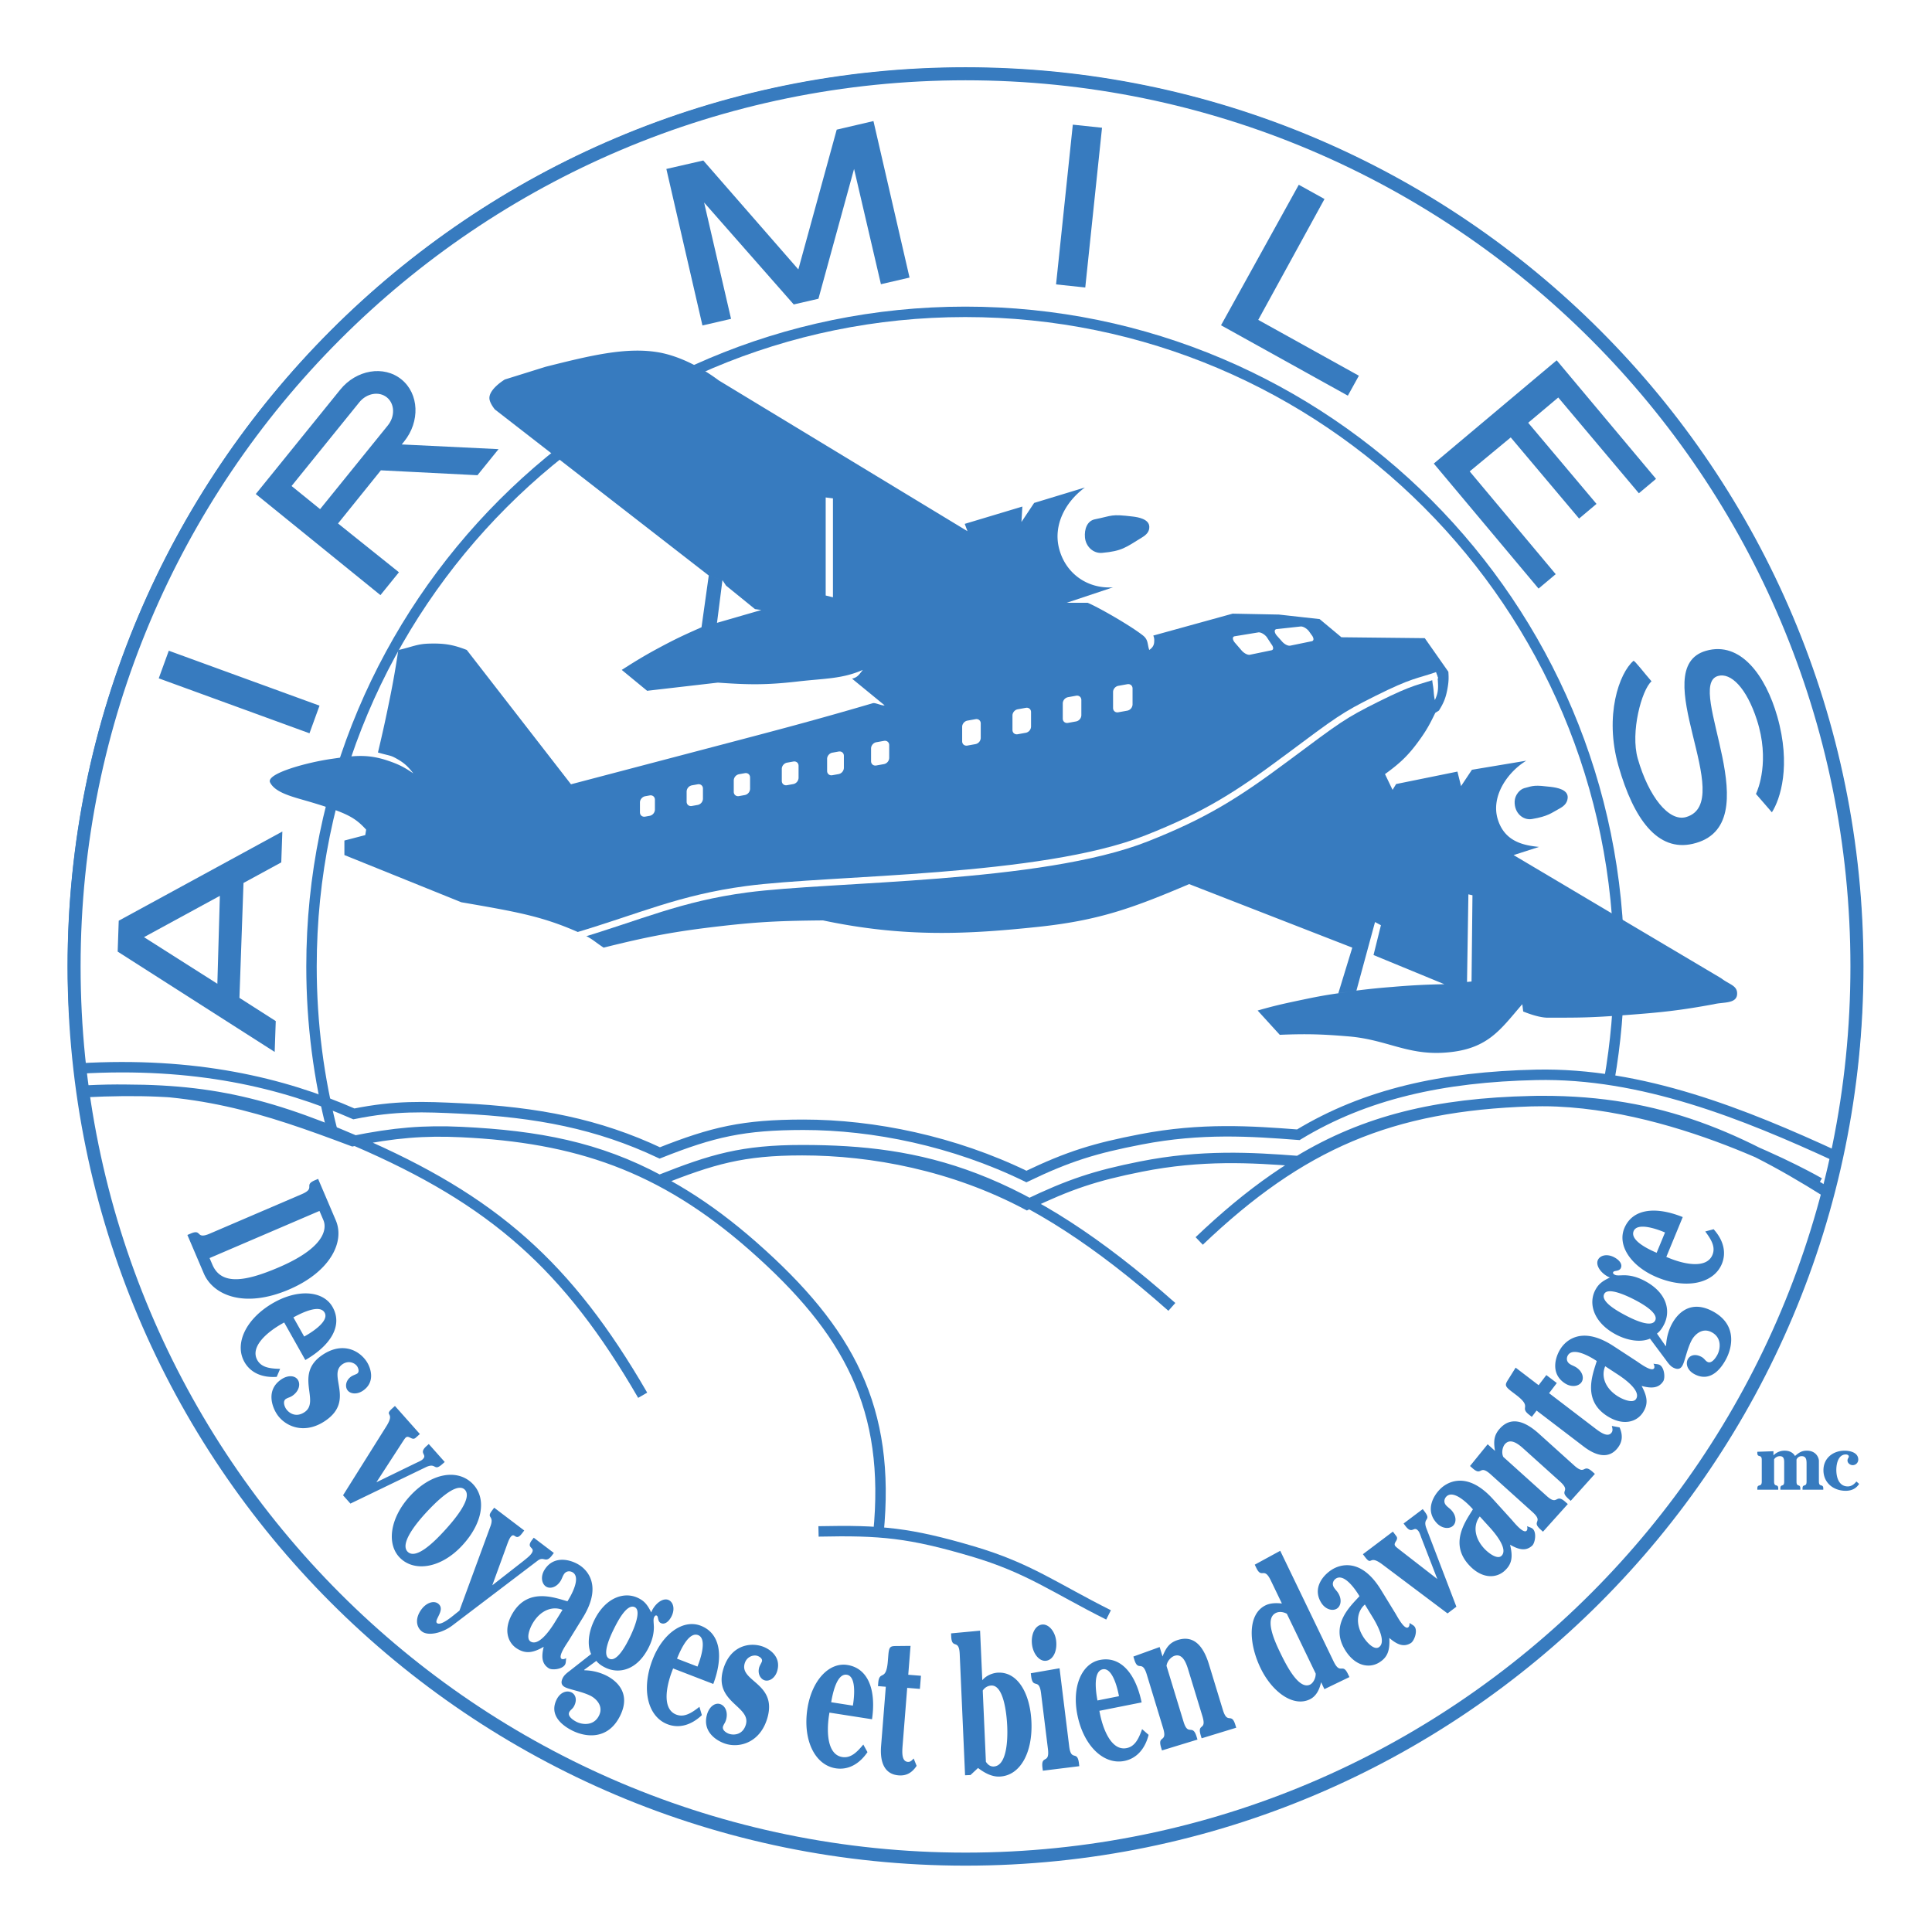
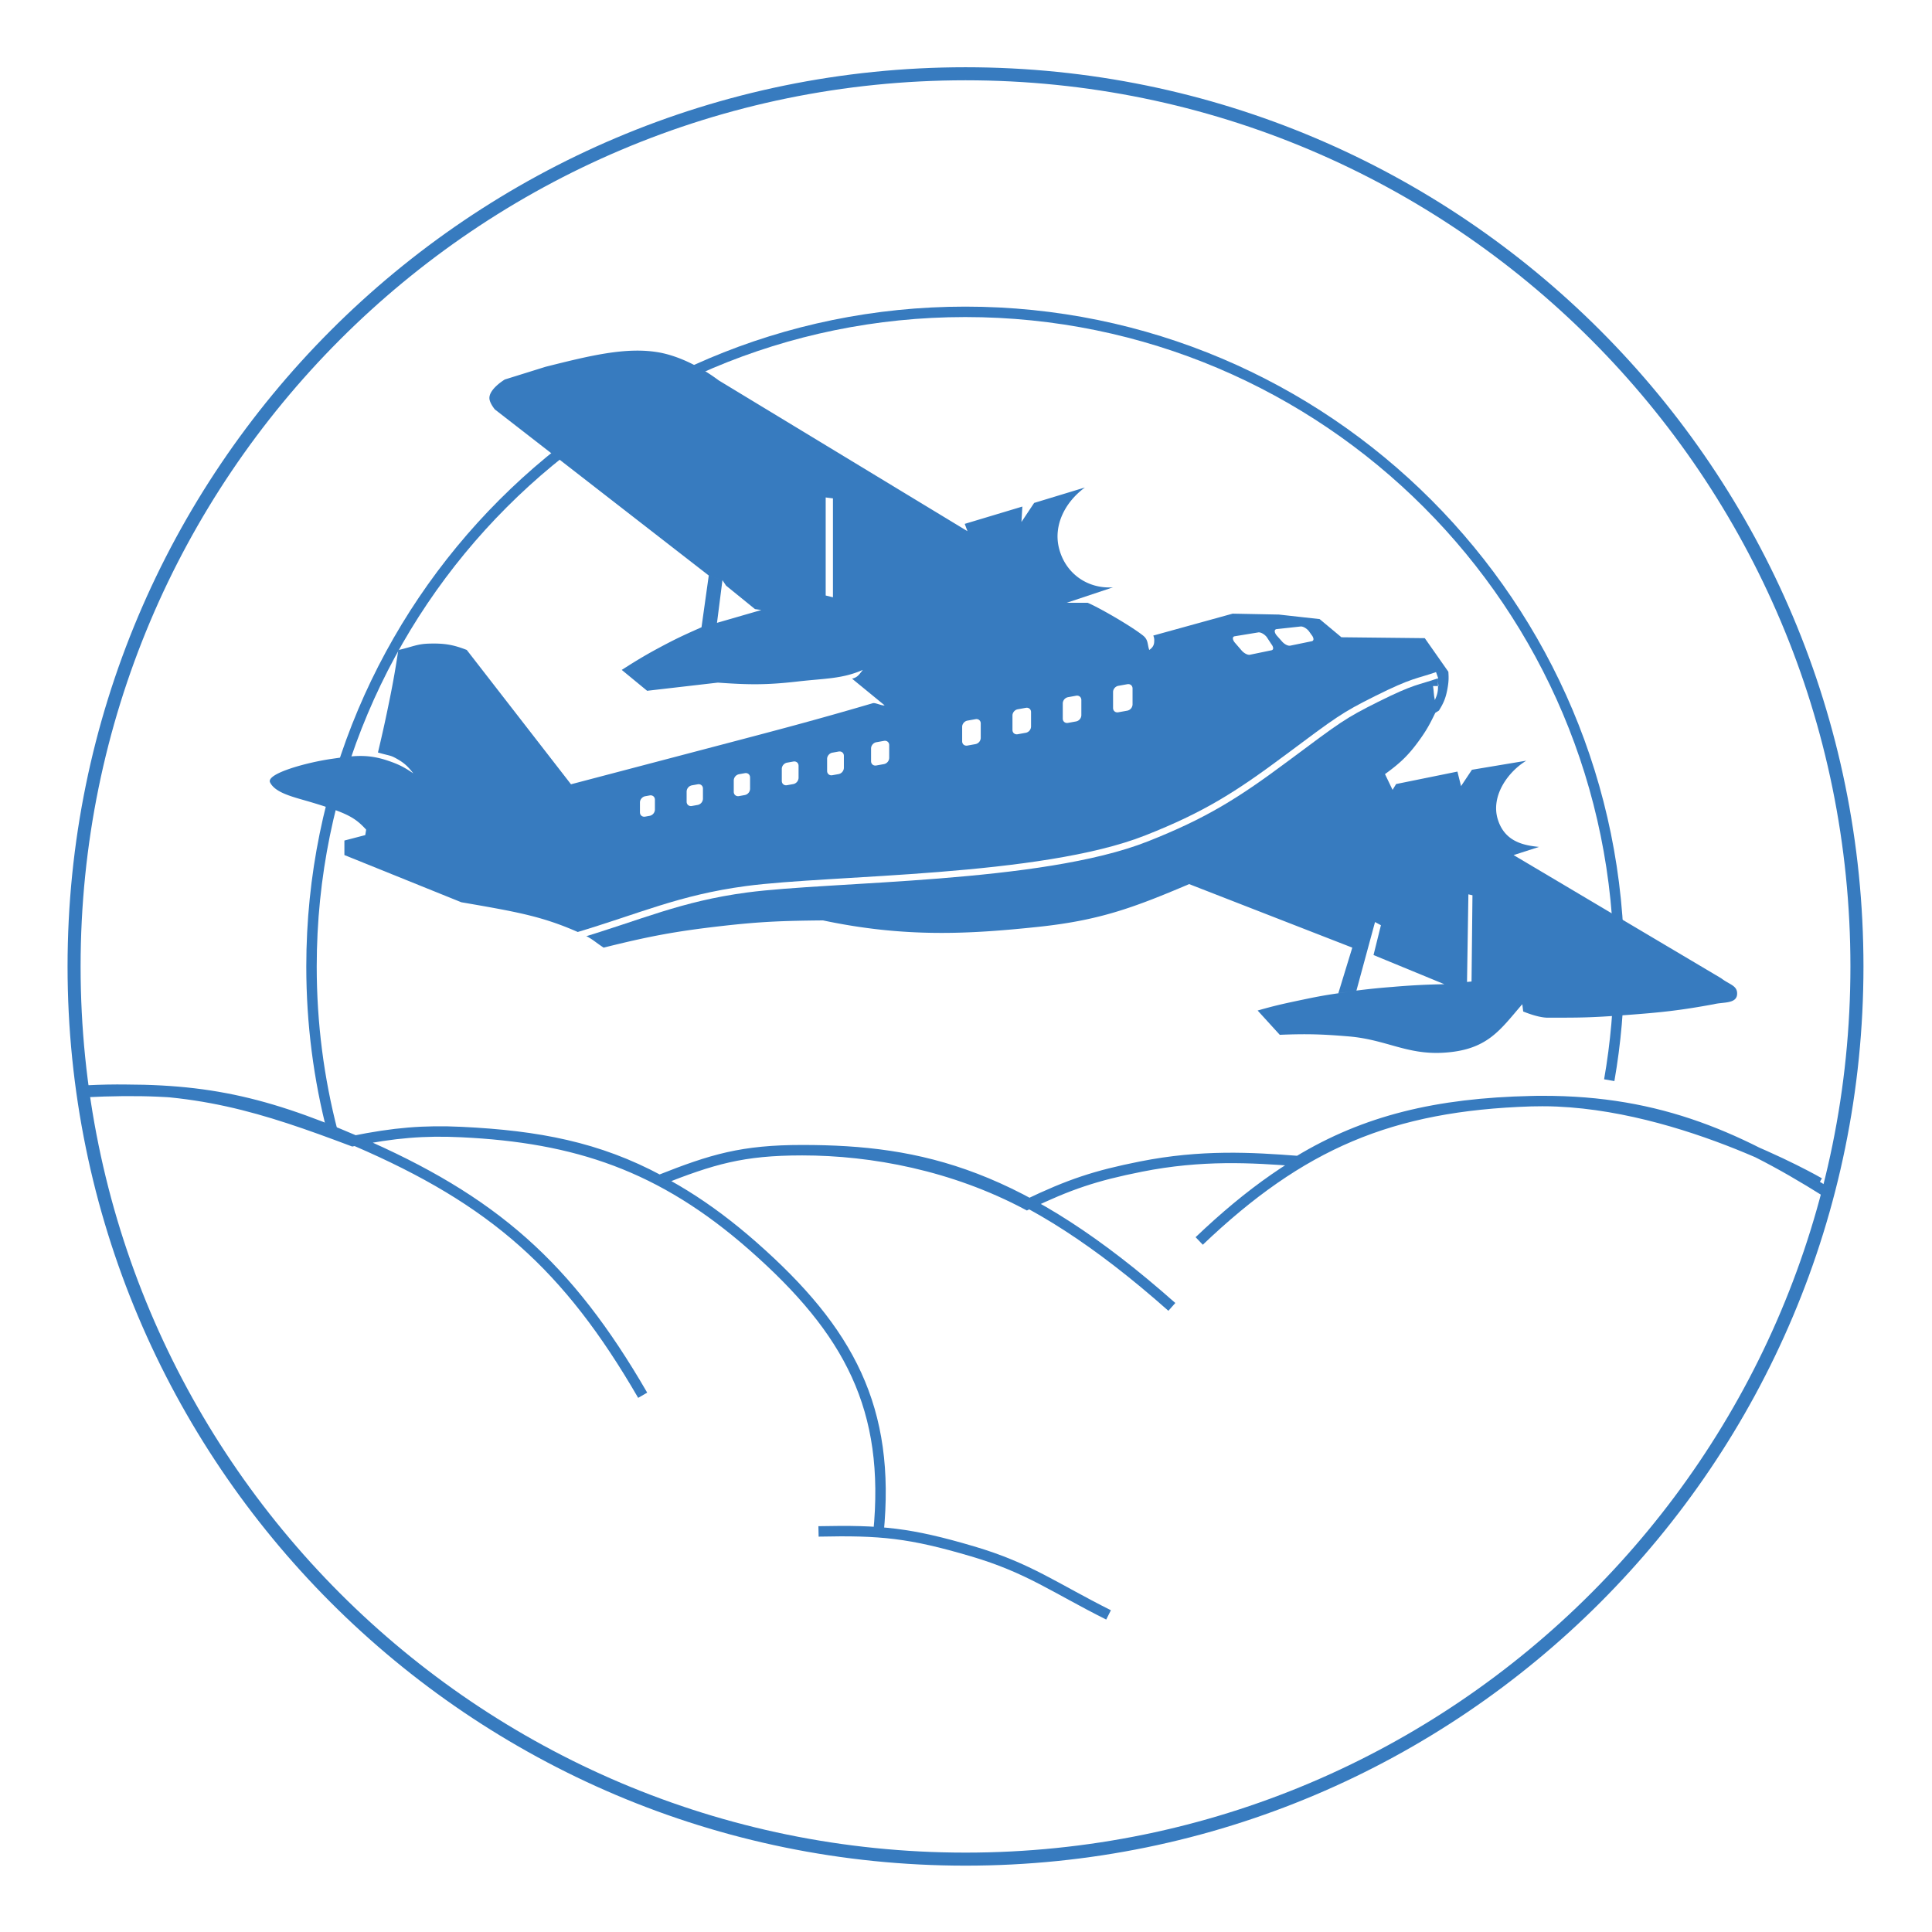
<svg xmlns="http://www.w3.org/2000/svg" width="2500" height="2500" viewBox="0 0 192.756 192.756">
  <path fill-rule="evenodd" clip-rule="evenodd" fill="#fff" d="M0 0h192.756v192.756H0V0z" />
  <path d="M96.329 185.486c49.119 0 88.939-39.875 88.939-89.062 0-49.188-39.82-89.064-88.939-89.064-49.119 0-88.938 39.876-88.938 89.064 0 49.187 39.818 89.062 88.938 89.062z" fill-rule="evenodd" clip-rule="evenodd" fill="#fff" stroke="#377bbf" stroke-width="1.301" stroke-miterlimit="2.613" />
-   <path d="M183.246 115.389c1.441-6.365 2.096-12.156 2.096-18.957 0-49.244-39.861-89.161-89.035-89.161S7.271 47.188 7.271 96.432c0 3.459.253 6.816.636 10.172 11.53-.678 20.287 1.404 27.4 4.529 4.163-.84 6.952-.721 10.67-.543 7.632.363 13.7 1.539 19.849 4.438 5.281-2.096 8.357-2.809 14.333-2.809 7.006 0 15.011 1.631 22.246 5.162 4.225-2.025 6.842-2.824 11.453-3.713 6.006-1.156 10.973-.814 15.676-.453 6.695-4.062 14.404-5.775 23.736-5.977 10.521-.226 20.753 3.895 29.976 8.151z" fill="none" stroke="#377bbf" stroke-width="1.041" stroke-miterlimit="2.613" />
  <path d="M135.332 98.83l1.855-6.838.588.317-.738 2.976 7.068 2.911a70.583 70.583 0 0 0-5.201.271 68.239 68.239 0 0 0-3.572.363l-1.807.27c-1.512.215-2.357.387-3.852.701-1.648.348-2.578.553-4.197 1.02l2.207 2.422c2.682-.109 4.207-.064 6.881.16 3.709.311 5.771 1.832 9.404 1.629 4.439-.246 5.68-2.27 7.912-4.844l.09.727s1.451.619 2.43.619c3.346 0 4.217.004 7.791-.26 3.453-.254 5.408-.455 8.816-1.086.904-.227 2.25-.018 2.305-.996.051-.873-.768-.951-1.582-1.586l-20.717-12.294 2.533-.815c-1.574-.157-3.42-.54-4.107-2.737-.734-2.352 1.033-4.779 2.84-5.865l-5.424.905-1.086 1.63-.361-1.449-6.117 1.242-.354.582-.756-1.573c1.57-1.135 2.395-1.93 3.52-3.511.678-.954.988-1.548 1.5-2.602l.361-.227c.494-.785.695-1.306.859-2.218.113-.636.129-1.01.082-1.655l-2.352-3.35-8.318-.09-2.172-1.812-4.068-.453-4.613-.09-7.916 2.186c.098.229.104.384.09.634-.02.367-.191.593-.492.803-.203-.582-.078-1.013-.633-1.449-1.266-.997-4.432-2.807-5.518-3.261h-2.08l4.613-1.54c-2.639.175-4.863-1.486-5.426-4.075-.451-2.082.543-4.346 2.623-5.885l-5.064 1.54-1.266 1.901.09-1.539-5.749 1.728.273.729-24.817-15.045c-2.089-1.556-4.275-2.51-6.058-2.807-3.255-.543-6.873.362-11.213 1.449l-4.069 1.268s-1.598.949-1.538 1.901c.03.473.542 1.086.542 1.086L70.714 57.42l1.365.465.361.544 2.885 2.341.633.091-4.423 1.28.543-4.256-1.365-.465-.723 5.162c-1.427.636-2.235.992-3.618 1.719-1.735.914-2.689 1.479-4.34 2.536l2.532 2.083 7.053-.815c3.1.222 4.879.243 7.966-.112 2.758-.316 4.423-.25 6.503-1.156-.354.424-.49.738-1.078.873l3.248 2.66c-.243.071-.934-.284-1.167-.215-5.843 1.717-9.566 2.689-15.652 4.289l-14.469 3.804L46.57 64.846c-1.367-.534-2.242-.67-3.708-.634-1.244.03-1.587.285-3.125.646a86.488 86.488 0 0 1-.854 4.878c-.424 2.09-.684 3.266-1.175 5.342 1.266.362 1.219.25 1.899.634.739.419 1.109.774 1.628 1.449-.91-.626-1.486-.915-2.533-1.268-2.073-.7-3.44-.492-5.607-.182-2.541.364-6.584 1.482-6.148 2.354.542 1.086 2.437 1.475 4.16 1.992 3.617 1.087 4.339 1.54 5.425 2.717l-.09.544-2.081.542v1.449l11.665 4.709c5.246.905 7.76 1.348 11.033 2.715 2.088.875 1.978 1.03 3.165 1.812 4.592-1.147 7.235-1.643 11.937-2.174 3.861-.436 6.062-.504 9.947-.543 8.185 1.732 14.567 1.372 21.439.648 6.084-.642 9.465-1.874 15.094-4.27l16.277 6.339-1.393 4.551 1.807-.266z" fill-rule="evenodd" clip-rule="evenodd" fill="#fff" />
  <path d="M160.555 107.771c.643-3.682.979-7.471.979-11.34 0-36.075-29.203-65.319-65.227-65.319-36.025 0-65.228 29.244-65.228 65.319 0 5.705.73 11.24 2.103 16.514" fill="none" stroke="#377bbf" stroke-width="1.041" stroke-miterlimit="2.613" />
-   <path d="M131.375 62.27l2.512-.115c.23-.046.613.16.855.459l-.084-.125c.24.3.248.579.016.625l-2.15.444c-.23.045-.613-.16-.854-.46l-.277-.204c-.243-.299-.248-.578-.018-.624z" fill-rule="evenodd" clip-rule="evenodd" fill="#fff" />
-   <path fill-rule="evenodd" clip-rule="evenodd" fill="#377bbf" d="M15.838 67.678l1.002-2.756 15.039 5.481-1.002 2.757-15.039-5.482zM107.035 12.437l2.914.308-1.672 15.938-2.914-.308 1.672-15.938zM79.192 30.374l2.464-.569 3.554-12.952 2.68 11.502 2.855-.661-3.6-15.615-3.666.856-3.828 13.944-9.482-10.867-3.686.844 3.6 15.616 2.855-.66-2.689-11.607 8.942 10.169h.001zM125.535 31.914l10.041 5.572-1.101 1.989-12.653-7.023 7.758-14.018 2.565 1.422-6.61 12.058zM176.781 81.044c.844-1.311 1.938-4.677.535-9.577-1.15-4.015-3.633-7.532-7.105-6.538-6.08 1.739 3.184 15.066-1.98 16.587-1.727.508-3.752-2.058-4.83-5.824-.758-2.648.396-6.866 1.371-7.718-.674-.761-1.705-2.123-1.803-2.04-1.408 1.206-2.936 5.45-1.49 10.5 1.518 5.298 3.898 8.56 7.402 7.755 7.902-1.811-.869-15.773 2.52-16.747 1.281-.368 2.848 1.183 3.883 4.379 1.312 4.048.123 6.947-.092 7.39l1.589 1.833zM29.09 48.49l6.759-8.355c.732-.905 1.964-1.124 2.75-.488.786.638.83 1.89.096 2.796l-6.759 8.354-2.846-2.307zm10.991-4.148l.237-.293c1.613-1.994 1.493-4.769-.267-6.196-1.761-1.428-4.495-.968-6.108 1.026l-6.638 8.206-1.786 2.205 12.438 10.085 1.845-2.28-6.077-4.868L38 46.924l9.636.489 2.104-2.602-9.659-.469zM23.889 99.557l3.623 2.316-.107 3.078L11.74 94.942l.106-3.083 16.324-8.896-.108 3.078-3.768 2.052-.405 11.464zm-1.953-10.179l-7.57 4.122 7.32 4.65.25-8.772zM155.311 35.948l-12.26 10.301 10.451 12.474 1.711-1.438-8.582-10.254 4.096-3.389 6.818 8.094 1.738-1.462-6.816-8.094 3-2.522 8.043 9.555 1.711-1.437-9.91-11.828z" />
  <path d="M8.749 108.797c10.737-.539 17.637 1.74 26.435 5.053 4.164-.842 7.135-1.082 10.852-.906 7.632.365 13.623 1.506 19.746 4.801 5.281-2.096 8.279-2.99 14.256-2.99 7.006 0 15.06 1.523 22.426 5.434 4.225-2.025 6.799-2.891 11.395-3.803 6-1.191 10.973-.906 15.676-.543 6.695-4.062 13.873-5.768 23.207-5.977 12.023-.271 20.256 3.26 29.48 9.055m-116.441-1.177c5.286-2.086 8.279-2.99 14.256-2.99 11.936 0 21.883 2.348 36.879 15.635M35.183 113.85c4.163-.846 7.135-1.082 10.852-.906 11.394.543 19.962 3.344 29.118 11.41 9.57 8.432 13.724 16.176 12.486 28.627m-79.222-44.02c10.736-.541 17.253.635 27.128 4.889m84.1 9.961c10.141-9.67 19.1-13.492 33.096-13.945 13.959-.453 28.771 8.145 28.771 8.145m-99.848 34.778c6.209-.135 9.107.141 15.373 1.992 5.6 1.652 8.139 3.621 13.564 6.338M8.749 108.797c10.742-.406 16.921.799 26.797 5.053 13.679 5.891 21.104 12.457 28.575 25.355" fill="none" stroke="#377bbf" stroke-width="1.041" stroke-miterlimit="2.613" />
  <path d="M108.246 53.62c-.072-.803.205-1.653.994-1.81 1.809-.363 1.537-.544 3.799-.272.523.063 1.592.251 1.627.996.025.509-.289.821-.725 1.086-1.627.998-1.988 1.359-3.979 1.54-.894.081-1.636-.642-1.716-1.54zM151.117 79.951c-.047 1.177.852 1.911 1.717 1.766 1.629-.271 1.99-.634 2.668-.996.475-.253.848-.538.904-1.087.09-.86-1.064-1.055-1.717-1.132-1.539-.181-1.674-.136-2.623.137-.441.126-.925.681-.949 1.312z" fill-rule="evenodd" clip-rule="evenodd" fill="#fff" />
-   <path d="M108.246 53.62c-.072-.803.205-1.653.994-1.81 1.809-.363 1.537-.544 3.799-.272.523.063 1.592.251 1.627.996.025.509-.289.821-.725 1.086-1.627.998-1.988 1.359-3.979 1.54-.894.081-1.636-.642-1.716-1.54zM151.117 79.951c-.047 1.177.852 1.911 1.717 1.766 1.629-.271 1.99-.634 2.668-.996.475-.253.848-.538.904-1.087.09-.86-1.064-1.055-1.717-1.132-1.539-.181-1.674-.136-2.623.137-.441.126-.925.681-.949 1.312z" fill-rule="evenodd" clip-rule="evenodd" fill="#377bbf" />
  <path d="M135.332 98.83l1.855-6.838.588.317-.738 2.976 7.068 2.911a70.583 70.583 0 0 0-5.201.271 68.239 68.239 0 0 0-3.572.363l-1.807.27c-1.512.215-2.357.387-3.852.701-1.648.348-2.578.553-4.197 1.02l2.207 2.422c2.682-.109 4.207-.064 6.881.16 3.709.311 5.771 1.832 9.404 1.629 4.439-.246 5.68-2.27 7.912-4.844l.09.727s1.451.619 2.43.619c3.346 0 4.217.004 7.791-.26 3.453-.254 5.408-.455 8.816-1.086.904-.227 2.25-.018 2.305-.996.051-.873-.768-.951-1.582-1.586l-20.717-12.294 2.533-.815c-1.574-.157-3.42-.54-4.107-2.737-.734-2.352 1.033-4.779 2.84-5.865l-5.424.905-1.086 1.63-.361-1.449-6.117 1.242-.354.582-.756-1.573c1.57-1.135 2.395-1.93 3.52-3.511.678-.954.988-1.548 1.5-2.602l.361-.227c.494-.785.695-1.306.859-2.218.113-.636.129-1.01.082-1.655l-2.352-3.35-8.318-.09-2.172-1.812-4.068-.453-4.613-.09-7.916 2.186c.098.229.104.384.09.634-.02.367-.191.593-.492.803-.203-.582-.078-1.013-.633-1.449-1.266-.997-4.432-2.807-5.518-3.261h-2.08l4.613-1.54c-2.639.175-4.863-1.486-5.426-4.075-.451-2.082.543-4.346 2.623-5.885l-5.064 1.54-1.266 1.901.09-1.539-5.749 1.728.273.729-24.817-15.045c-2.089-1.556-4.275-2.51-6.058-2.807-3.255-.543-6.873.362-11.213 1.449l-4.069 1.268s-1.598.949-1.538 1.901c.03.473.542 1.086.542 1.086L70.714 57.42l1.365.465.361.544 2.885 2.341.633.091-4.423 1.28.543-4.256-1.365-.465-.723 5.162c-1.427.636-2.235.992-3.618 1.719-1.735.914-2.689 1.479-4.34 2.536l2.532 2.083 7.053-.815c3.1.222 4.879.243 7.966-.112 2.758-.316 4.423-.25 6.503-1.156-.354.424-.49.738-1.078.873l3.248 2.66c-.243.071-.934-.284-1.167-.215-5.843 1.717-9.566 2.689-15.652 4.289l-14.469 3.804L46.57 64.846c-1.367-.534-2.242-.67-3.708-.634-1.244.03-1.587.285-3.125.646a86.488 86.488 0 0 1-.854 4.878c-.424 2.09-.684 3.266-1.175 5.342 1.266.362 1.219.25 1.899.634.739.419 1.109.774 1.628 1.449-.91-.626-1.486-.915-2.533-1.268-2.073-.7-3.44-.492-5.607-.182-2.541.364-6.584 1.482-6.148 2.354.542 1.086 2.437 1.475 4.16 1.992 3.617 1.087 4.339 1.54 5.425 2.717l-.09.544-2.081.542v1.449l11.665 4.709c5.246.905 7.76 1.348 11.033 2.715 2.088.875 1.978 1.03 3.165 1.812 4.592-1.147 7.235-1.643 11.937-2.174 3.861-.436 6.062-.504 9.947-.543 8.185 1.732 14.567 1.372 21.439.648 6.084-.642 9.465-1.874 15.094-4.27l16.277 6.339-1.393 4.551 1.807-.266z" fill-rule="evenodd" clip-rule="evenodd" fill="#377bbf" />
-   <path d="M143.381 67.361c.07.348.078.55.092.905.021.63-.053 1.013-.316 1.584-.127-.538-.094-.858-.182-1.403a14.708 14.708 0 0 1-.137-1.086h.543z" fill-rule="evenodd" clip-rule="evenodd" fill="#fff" />
+   <path d="M143.381 67.361c.07.348.078.55.092.905.021.63-.053 1.013-.316 1.584-.127-.538-.094-.858-.182-1.403h.543z" fill-rule="evenodd" clip-rule="evenodd" fill="#fff" />
  <path d="M143.381 67.361c-1.967.689-2.328.519-6.064 2.388-3.307 1.655-3.746 2.007-8.965 5.897-4.963 3.699-8.125 5.695-13.961 8.001-10.543 4.166-31.402 3.943-39.904 5.075-6.669.889-10.566 2.737-17.017 4.654" fill="none" stroke="#fff" stroke-width=".65" stroke-miterlimit="2.613" />
  <path fill-rule="evenodd" clip-rule="evenodd" fill="#fff" d="M82.379 49.632v9.781l.724.18v-9.87l-.724-.091zM146.502 89.229l-.137 8.74.451-.045.092-8.603-.406-.092zM123.176 63.482l2.35-.385c.23-.045.615.161.855.46l.455.698c.24.3.248.579.016.625l-2.15.444c-.23.045-.613-.161-.855-.46l-.654-.757c-.242-.3-.25-.58-.017-.625zM127.352 62.768l2.379-.259c.23-.044.615.161.855.46l.273.382c.24.299.248.578.018.624l-2.15.443c-.232.046-.615-.16-.855-.459l-.504-.566c-.241-.301-.249-.58-.016-.625zM111.572 68.426l.902-.163c.287-.052.521.139.521.427v1.596a.654.654 0 0 1-.521.616l-.902.163c-.287.052-.521-.14-.521-.428v-1.596c0-.288.234-.563.521-.615zM106.553 69.559l.812-.147c.287-.051.521.14.521.428v1.523a.652.652 0 0 1-.521.614l-.812.146c-.287.052-.52-.14-.52-.428v-1.522a.65.65 0 0 1 .52-.614zM101.535 70.766l.812-.146c.287-.052.52.139.52.426v1.448a.649.649 0 0 1-.52.615l-.812.146c-.287.052-.521-.14-.521-.427V71.38c0-.286.234-.563.521-.614zM96.516 71.897l.812-.146c.287-.052.521.14.521.427v1.447a.653.653 0 0 1-.521.615l-.812.146c-.288.052-.521-.139-.521-.427v-1.448c0-.286.234-.561.521-.614zM87.428 74.053l.767-.137c.288-.052.521.139.521.427v1.275a.65.65 0 0 1-.521.616l-.767.138c-.288.052-.521-.139-.521-.427v-1.274c0-.29.234-.567.521-.618zM83.042 75.095l.631-.114c.288-.051.521.14.521.428v1.205a.653.653 0 0 1-.521.616l-.631.114c-.287.052-.521-.14-.521-.429V75.71c0-.287.234-.564.521-.615zM78.52 76.091l.632-.113c.288-.052.521.14.521.427v1.205a.654.654 0 0 1-.521.616l-.632.113c-.287.053-.52-.14-.52-.427v-1.205c0-.289.233-.564.52-.616zM73.728 77.245l.586-.106c.288-.051.521.14.521.428v1.138a.652.652 0 0 1-.521.616l-.586.106c-.288.051-.521-.14-.521-.428V77.86a.652.652 0 0 1 .521-.615zM69.026 78.354l.586-.105c.288-.05.521.14.521.428v1.016a.65.65 0 0 1-.521.615l-.586.105c-.288.052-.521-.14-.521-.427V78.97a.652.652 0 0 1 .521-.616zM64.369 79.441l.451-.082c.288-.051.521.14.521.429v.991a.652.652 0 0 1-.521.616l-.451.081c-.288.052-.521-.139-.521-.428v-.992c0-.287.233-.562.521-.615z" />
-   <path d="M176.938 144.789v.412a1.54 1.54 0 0 1 1.131-.467c.412 0 .801.156 1.02.529.389-.326.654-.529 1.178-.529.941 0 1.205.725 1.205 1.021v2.059c0 .617.438.172.438.695v.117h-2.072v-.117c0-.523.404-.078.404-.695v-1.762c0-.367-.016-.771-.49-.771a.548.548 0 0 0-.514.342v2.191c0 .617.381.172.381.695v.117h-1.992v-.117c0-.523.381-.078.381-.695v-1.902c0-.32-.031-.631-.436-.631a.676.676 0 0 0-.57.318v2.215c0 .617.414.172.414.695v.117h-2.088v-.117c0-.523.443-.078.443-.695v-2.158c0-.619-.443-.174-.443-.695v-.117l1.61-.055zM185.486 148.049c-.312.484-.779.688-1.34.688-1.215 0-2.221-.789-2.221-2.053 0-1.209.959-1.949 2.111-1.949.561 0 1.363.188 1.363.889a.555.555 0 0 1-.553.555c-.25 0-.521-.197-.521-.461 0-.203.131-.279.131-.398 0-.154-.17-.209-.295-.209-.764 0-.951.943-.951 1.535 0 .742.25 1.654 1.146 1.654.357 0 .646-.219.855-.492l.275.241zM18.696 123.213l.334-.143c1.15-.494.464.625 1.893.012l9.183-3.939c1.429-.613.148-.889 1.298-1.383l.334-.143 1.763 4.133c.94 2.203-.624 5.17-4.65 6.898-4.508 1.934-7.601.551-8.514-1.59l-1.641-3.845zm2.213 2.305l.282.66c.876 2.053 3.217 1.727 6.63.262 5.399-2.316 4.572-4.406 4.44-4.717l-.387-.908-10.965 4.703zM28.353 131.943l-.211.119c-1.599.904-3.192 2.35-2.469 3.637.412.73 1.244.85 2.275.871l-.339.799c-1.561.107-2.658-.484-3.222-1.486-1.036-1.84.165-4.355 2.922-5.916 2.44-1.383 4.951-1.201 5.874.438 1.016 1.803-.116 3.781-2.72 5.287l-2.11-3.749zm1.995 1.405c.956-.527 2.492-1.582 2.04-2.385-.465-.824-2.125-.072-3.116.475l1.076 1.91zM28.524 139.57c-.367.25-.101.822.015.99.312.459 1.021.893 1.854.324 1.584-1.08-1.069-3.762 1.748-5.684 1.967-1.342 3.647-.521 4.416.609.441.648.923 2.074-.345 2.939-.616.42-1.292.324-1.558-.068-.236-.348-.169-.967.397-1.354.167-.113.47-.205.586-.283.267-.184.083-.598-.009-.732-.228-.336-.856-.613-1.456-.203-1.55 1.059 1.278 3.602-1.706 5.637-2.084 1.422-3.998.58-4.812-.615-.533-.785-1.117-2.467.401-3.502.667-.455 1.36-.404 1.649.021.297.436.146 1.145-.538 1.611a1.607 1.607 0 0 1-.405.193c-.055.026-.187.084-.237.117zM34.226 149.186l4.336-6.91c.913-1.467-.348-.941.616-1.799l.226-.203 2.487 2.799-.422.377c-.361.322-.674-.305-.991-.021-.105.094-.347.49-.44.629l-2.484 3.828 3.978-1.936c.117-.051.484-.215.604-.322.602-.539-.454-.574.419-1.354l.226-.201 1.59 1.789-.226.201c-.904.807-.577-.193-1.66.32l-7.522 3.631-.737-.828zM46.116 154.191c-2.068 2.238-4.67 2.664-6.131 1.312-1.47-1.361-1.104-4.047.936-6.258 2.109-2.283 4.64-2.689 6.13-1.312 1.529 1.417 1.188 3.962-.935 6.258zm-3.589-3.293c-.876.947-2.718 3.121-1.835 3.939.864.799 2.736-1.127 3.599-2.061.876-.949 2.967-3.332 2.063-4.168-.865-.799-2.992 1.386-3.827 2.29zM49.116 158.164l3.112-2.43c.225-.186.578-.449.76-.689.561-.742-.59-.498.081-1.385l.183-.242 2.005 1.521-.183.242c-.646.854-.79.033-1.437.531l-8.479 6.443c-1.014.777-2.428 1.1-3.064.617-.561-.426-.723-1.309-.028-2.229.488-.643 1.211-.879 1.642-.553.798.605-.468 1.672-.102 1.949.388.295 1.501-.66 1.938-1.012l.295-.232 3.087-8.404c.427-1.146-.45-.773.159-1.576l.22-.291 2.998 2.273-.22.289c-.671.885-.708-.207-1.147.373-.159.209-.308.652-.388.871l-1.432 3.934zM57.14 156.877c-.218-.137-.637-.205-.892.209-.127.205-.187.43-.313.635-.403.654-1.048.826-1.45.576-.426-.264-.587-.982-.163-1.67.912-1.477 2.58-1.039 3.442-.504.31.193 2.622 1.65.384 5.275l-1.452 2.354c-.159.26-1.058 1.51-.666 1.752.114.07.304.021.458-.072l-.018.154c-.016.156-.009.352-.104.506-.287.463-1.283.559-1.604.359-.724-.447-.751-1.178-.517-2.148-1.111.641-1.829.695-2.646.189-.988-.613-1.409-1.992-.413-3.605 1.559-2.529 4.205-1.459 5.43-1.127.552-.869 1.294-2.405.524-2.883zm-1.02 3.74c-.913-.377-2.114-.053-2.931 1.273-.35.566-.728 1.59-.257 1.883.782.484 1.872-1.025 2.392-1.867l.796-1.289zM58.289 166.596l.007.049a5.117 5.117 0 0 1 2.174.516c1.126.559 2.492 1.822 1.396 4.031-1.213 2.443-3.44 2.127-4.749 1.479-.799-.398-2.417-1.428-1.582-3.109.368-.742 1.022-.938 1.482-.709.388.193.589.699.275 1.334-.171.344-.37.379-.496.633-.225.453.533.875.738.977.545.27 1.7.438 2.229-.631.494-.996-.349-1.73-.845-1.977-.872-.434-2.051-.613-2.523-.848-.291-.143-.516-.391-.246-.934.162-.326.505-.561.752-.754l2.077-1.631c-.424-.91-.255-2.225.329-3.402 1.113-2.244 2.992-2.869 4.384-2.176.569.281.885.619 1.284 1.428.027-.055.051-.133.078-.188.387-.777 1.146-1.305 1.678-1.039.447.221.626.896.275 1.604-.268.543-.69.875-1.078.682-.339-.168-.22-.65-.403-.74-.108-.055-.189.018-.262.162-.108.219-.03.549-.025 1.025-.007.471-.083 1.109-.504 1.961-1.149 2.316-2.99 2.711-4.359 2.031-.328-.162-.636-.359-.879-.662l-1.207.888zm2.96-4.08c-.396.797-1.215 2.602-.464 2.973.739.367 1.616-1.25 2.002-2.029.377-.76 1.274-2.752.547-3.111-.775-.386-1.682 1.352-2.085 2.167zM67.157 166.461l-.087.227c-.661 1.717-.973 3.848.4 4.377.781.301 1.5-.135 2.311-.775l.245.83c-1.139 1.076-2.361 1.32-3.433.906-1.966-.758-2.634-3.463-1.495-6.422 1.008-2.623 3.061-4.082 4.813-3.406 1.929.744 2.309 2.99 1.254 5.811l-4.008-1.548zm2.431-.188c.405-1.014.92-2.807.064-3.137-.883-.342-1.687 1.297-2.106 2.35l2.042.787zM72.137 172.244c-.124.426.446.697.64.752.532.156 1.355.037 1.637-.932.535-1.842-3.214-2.217-2.263-5.494.665-2.287 2.481-2.727 3.792-2.346.753.219 2.029 1.01 1.602 2.484-.208.717-.791 1.074-1.246.941-.402-.117-.744-.637-.552-1.297.056-.193.231-.459.271-.594.09-.311-.315-.514-.472-.557-.39-.113-1.049.072-1.251.77-.523 1.805 3.273 1.963 2.266 5.434-.703 2.422-2.714 2.996-4.103 2.592-.909-.264-2.428-1.189-1.916-2.953.226-.775.793-1.18 1.286-1.035.506.146.84.791.609 1.586a1.638 1.638 0 0 1-.189.408 1.869 1.869 0 0 0-.111.241zM82.753 170.867l-.037.24c-.282 1.816-.135 3.967 1.32 4.193.829.131 1.438-.451 2.096-1.246l.416.758c-.885 1.295-2.029 1.791-3.164 1.613-2.084-.324-3.311-2.826-2.826-5.961.431-2.775 2.127-4.639 3.984-4.35 2.044.32 2.893 2.436 2.459 5.416l-4.248-.663zm2.338-.697c.181-1.076.305-2.939-.604-3.08-.935-.145-1.374 1.627-1.56 2.742l2.164.338zM91.884 167.191l-.105 1.311-1.267-.104-.459 5.762c-.055.686-.099 1.574.521 1.623.243.021.391-.131.583-.338l.294.734c-.509.77-1.111 1.006-1.798.949-1.496-.121-1.865-1.449-1.746-2.939l.47-5.902-.782-.064.024-.301c.107-1.352.793-.078.961-2.193l.044-.545c.075-.947.198-.957.891-.961l1.33-.014-.229 2.881 1.268.101zM96.825 177.096l-.54.023-.534-12.09c-.07-1.596-.789-.41-.849-1.764l-.013-.303 2.894-.27.221 4.945c.396-.482 1.049-.734 1.574-.756 1.971-.088 3.203 2.082 3.328 4.908.135 3.047-1.102 5.369-3.166 5.459-.771.035-1.477-.34-2.162-.855l-.753.703zm1.538-1.323c.217.334.48.484.777.471 1.295-.057 1.414-2.59 1.35-4.021-.057-1.312-.369-4.111-1.586-4.057a1.07 1.07 0 0 0-.855.504l.314 7.103zM106.672 174.221c.195 1.584.807.348.973 1.691l.035.301-3.635.451-.039-.301c-.164-1.344.74-.295.545-1.879l-.686-5.553c-.195-1.584-.818-.346-.986-1.689l-.037-.301 2.869-.498.961 7.778zm-1.303-10.543c.129 1.041-.293 1.93-1.006 2.016-.656.084-1.281-.674-1.398-1.615-.125-1.004.297-1.91.994-1.996.645-.081 1.293.651 1.41 1.595zM109.684 170.689l.047.238c.357 1.803 1.23 3.77 2.674 3.482.824-.164 1.197-.918 1.543-1.893l.65.57c-.389 1.52-1.293 2.379-2.42 2.604-2.07.412-4.078-1.514-4.693-4.625-.545-2.752.412-5.086 2.256-5.451 2.027-.404 3.549 1.289 4.16 4.236l-4.217.839zm1.957-1.459c-.197-1.072-.719-2.863-1.621-2.684-.928.186-.732 2-.527 3.111l2.148-.427zM115.699 164.324l.287.945c.373-.957.756-1.412 1.559-1.658 1.549-.473 2.508.586 3.072 2.438l1.385 4.539c.465 1.525.854.203 1.246 1.498l.09.289-3.451 1.055-.088-.289c-.395-1.293.627-.402.162-1.928l-1.432-4.693c-.236-.771-.6-1.549-1.336-1.322-.324.098-.75.504-.809 1.008l1.701 5.58c.453 1.486.895.15 1.299 1.482l.088.289-3.541 1.082-.088-.289c-.395-1.295.664-.414.199-1.939l-1.629-5.35c-.467-1.527-.854-.203-1.248-1.498l-.088-.289 2.622-.95zM132.137 168.527l-.332-.693c-.17.801-.529 1.424-1.127 1.711-1.654.801-3.764-.74-4.914-3.125-1.211-2.512-1.293-5.389.508-6.26.463-.221 1.021-.246 1.623-.178l-1.113-2.312c-.676-1.4-.893-.107-1.438-1.234l-.158-.328 2.543-1.385 5.32 11.029c.678 1.402.881.113 1.426 1.242l.158.328-2.496 1.205zm-3.75-7.525c-.381-.197-.771-.232-1.088-.08-1.121.541-.213 2.639.402 3.912.588 1.219 1.859 3.793 3.004 3.24.303-.146.576-.637.562-1.102l-2.88-5.97zM133.301 157.486c-.219.133-.469.475-.217.889.127.207.301.361.428.568.4.654.262 1.309-.141 1.555-.426.262-1.139.084-1.561-.607-.906-1.48.234-2.773 1.098-3.303.311-.191 2.648-1.602 4.873 2.033l1.445 2.359c.158.26.867 1.625 1.258 1.385.115-.07.158-.26.143-.441l.131.086c.131.084.307.166.402.32.285.465-.078 1.398-.4 1.598-.725.445-1.387.141-2.148-.508.072 1.283-.201 1.949-1.018 2.451-.99.607-2.408.363-3.398-1.256-1.551-2.533.592-4.416 1.438-5.363-.527-.885-1.562-2.24-2.333-1.766zm2.873 2.596c-.746.646-.996 1.867-.184 3.193.348.568 1.09 1.369 1.562 1.08.783-.48-.072-2.137-.588-2.98l-.79-1.293zM144.42 160.971l-6.521-4.902c-1.383-1.031-.963.27-1.74-.764l-.182-.242 2.992-2.254.34.451c.291.389-.357.65-.104.988.086.113.459.389.59.494l3.605 2.797-1.6-4.133c-.039-.121-.172-.502-.27-.631-.484-.646-.607.406-1.311-.529l-.184-.244 1.912-1.439.184.242c.727.969-.24.559.182 1.684l2.99 7.814-.883.668zM144.332 149.285c-.191.172-.371.557-.045.914.162.18.361.299.523.479.518.568.504 1.236.154 1.555-.371.338-1.104.295-1.646-.303-1.166-1.285-.287-2.771.461-3.455.27-.244 2.301-2.07 5.166 1.082l1.859 2.049c.205.225 1.156 1.432 1.496 1.123.1-.09.105-.287.057-.461l.145.059c.145.059.334.105.455.24.367.404.186 1.391-.094 1.645-.631.574-1.338.4-2.205-.094.311 1.248.166 1.953-.543 2.6-.859.783-2.297.809-3.572-.596-1.996-2.195-.244-4.449.41-5.539-.682-.772-1.951-1.909-2.621-1.298zm3.307 2.012c-.611.775-.629 2.021.416 3.172.449.494 1.328 1.141 1.738.766.678-.619-.471-2.084-1.135-2.818l-1.019-1.12zM148.424 144.094l.734.662c-.174-1.014-.08-1.602.48-2.227 1.084-1.207 2.451-.795 3.891.502l3.527 3.178c1.184 1.066.836-.268 1.842.639l.225.203-2.414 2.688-.225-.203c-1.006-.906.328-.668-.857-1.738l-3.645-3.281c-.6-.543-1.312-1.02-1.828-.445-.225.252-.383.818-.174 1.281l4.338 3.906c1.154 1.041.842-.334 1.877.6l.225.201-2.477 2.758-.225-.203c-1.006-.904.355-.699-.83-1.766l-4.156-3.744c-1.184-1.066-.836.266-1.84-.639l-.227-.203 1.759-2.169zM154.279 137.191l1.043.795-.77 1.012 4.586 3.502c.545.416 1.266.936 1.643.439.148-.193.102-.398.031-.674l.775.148c.369.844.242 1.479-.174 2.027-.91 1.195-2.223.787-3.408-.119l-4.699-3.588-.475.625-.24-.186c-1.074-.82.363-.709-1.32-1.994l-.434-.33c-.754-.576-.697-.686-.326-1.271l.705-1.127 2.293 1.752.77-1.011zM156.443 135.197c-.141.215-.219.631.188.896.201.133.426.197.629.33.641.418.797 1.07.537 1.465-.271.42-.992.564-1.668.123-1.453-.949-.977-2.607-.424-3.457.199-.307 1.705-2.584 5.273-.256l2.316 1.512c.252.164 1.479 1.094 1.729.709.074-.113.031-.305-.061-.461l.154.021c.156.021.35.02.502.117.457.299.529 1.299.322 1.615-.463.713-1.193.723-2.156.465.615 1.129.652 1.848.129 2.652-.635.975-2.018 1.363-3.607.324-2.486-1.621-1.357-4.242-.998-5.463-.855-.572-2.37-1.351-2.865-.592zm3.709 1.114c-.396.902-.1 2.113 1.201 2.963.559.365 1.572.768 1.875.305.502-.771-.98-1.9-1.809-2.439l-1.267-.829zM166.174 134.285l.049-.006c.037-.76.223-1.504.568-2.162.586-1.113 1.883-2.449 4.062-1.301 2.41 1.271 2.039 3.49 1.357 4.783-.416.791-1.482 2.385-3.143 1.508-.732-.385-.91-1.045-.67-1.498.201-.383.711-.574 1.336-.244.34.178.371.379.621.51.447.236.885-.512.992-.715.285-.539.479-1.689-.574-2.244-.982-.518-1.736.309-1.994.799-.455.861-.662 2.037-.908 2.504-.15.287-.402.504-.939.223-.32-.168-.549-.518-.734-.77l-1.578-2.115c-.92.402-2.229.203-3.389-.408-2.215-1.168-2.791-3.062-2.068-4.438.299-.562.643-.871 1.459-1.252-.055-.027-.131-.053-.186-.082-.768-.404-1.273-1.176-.996-1.701.232-.443.912-.605 1.607-.238.537.281.857.711.656 1.096-.178.334-.656.203-.75.383-.057.107.014.191.156.266.213.113.547.045 1.023.051.469.018 1.105.109 1.945.551 2.285 1.205 2.635 3.055 1.922 4.406-.17.322-.375.629-.682.863l.858 1.231zm-4.002-3.056c.785.414 2.568 1.275 2.959.533.385-.73-1.209-1.646-1.977-2.051-.752-.395-2.717-1.338-3.096-.621-.402.765 1.311 1.715 2.114 2.139zM166.248 125.404l.225.092c1.697.701 3.818 1.064 4.379-.299.32-.775-.1-1.504-.719-2.332l.834-.225c1.049 1.164 1.262 2.395.824 3.457-.805 1.949-3.521 2.557-6.449 1.346-2.592-1.07-4-3.158-3.285-4.896.789-1.914 3.041-2.242 5.83-1.119l-1.639 3.976zm-.129-2.439c-1.002-.428-2.779-.986-3.131-.137-.359.877 1.256 1.719 2.295 2.162l.836-2.025z" fill-rule="evenodd" clip-rule="evenodd" fill="#377bbf" />
</svg>